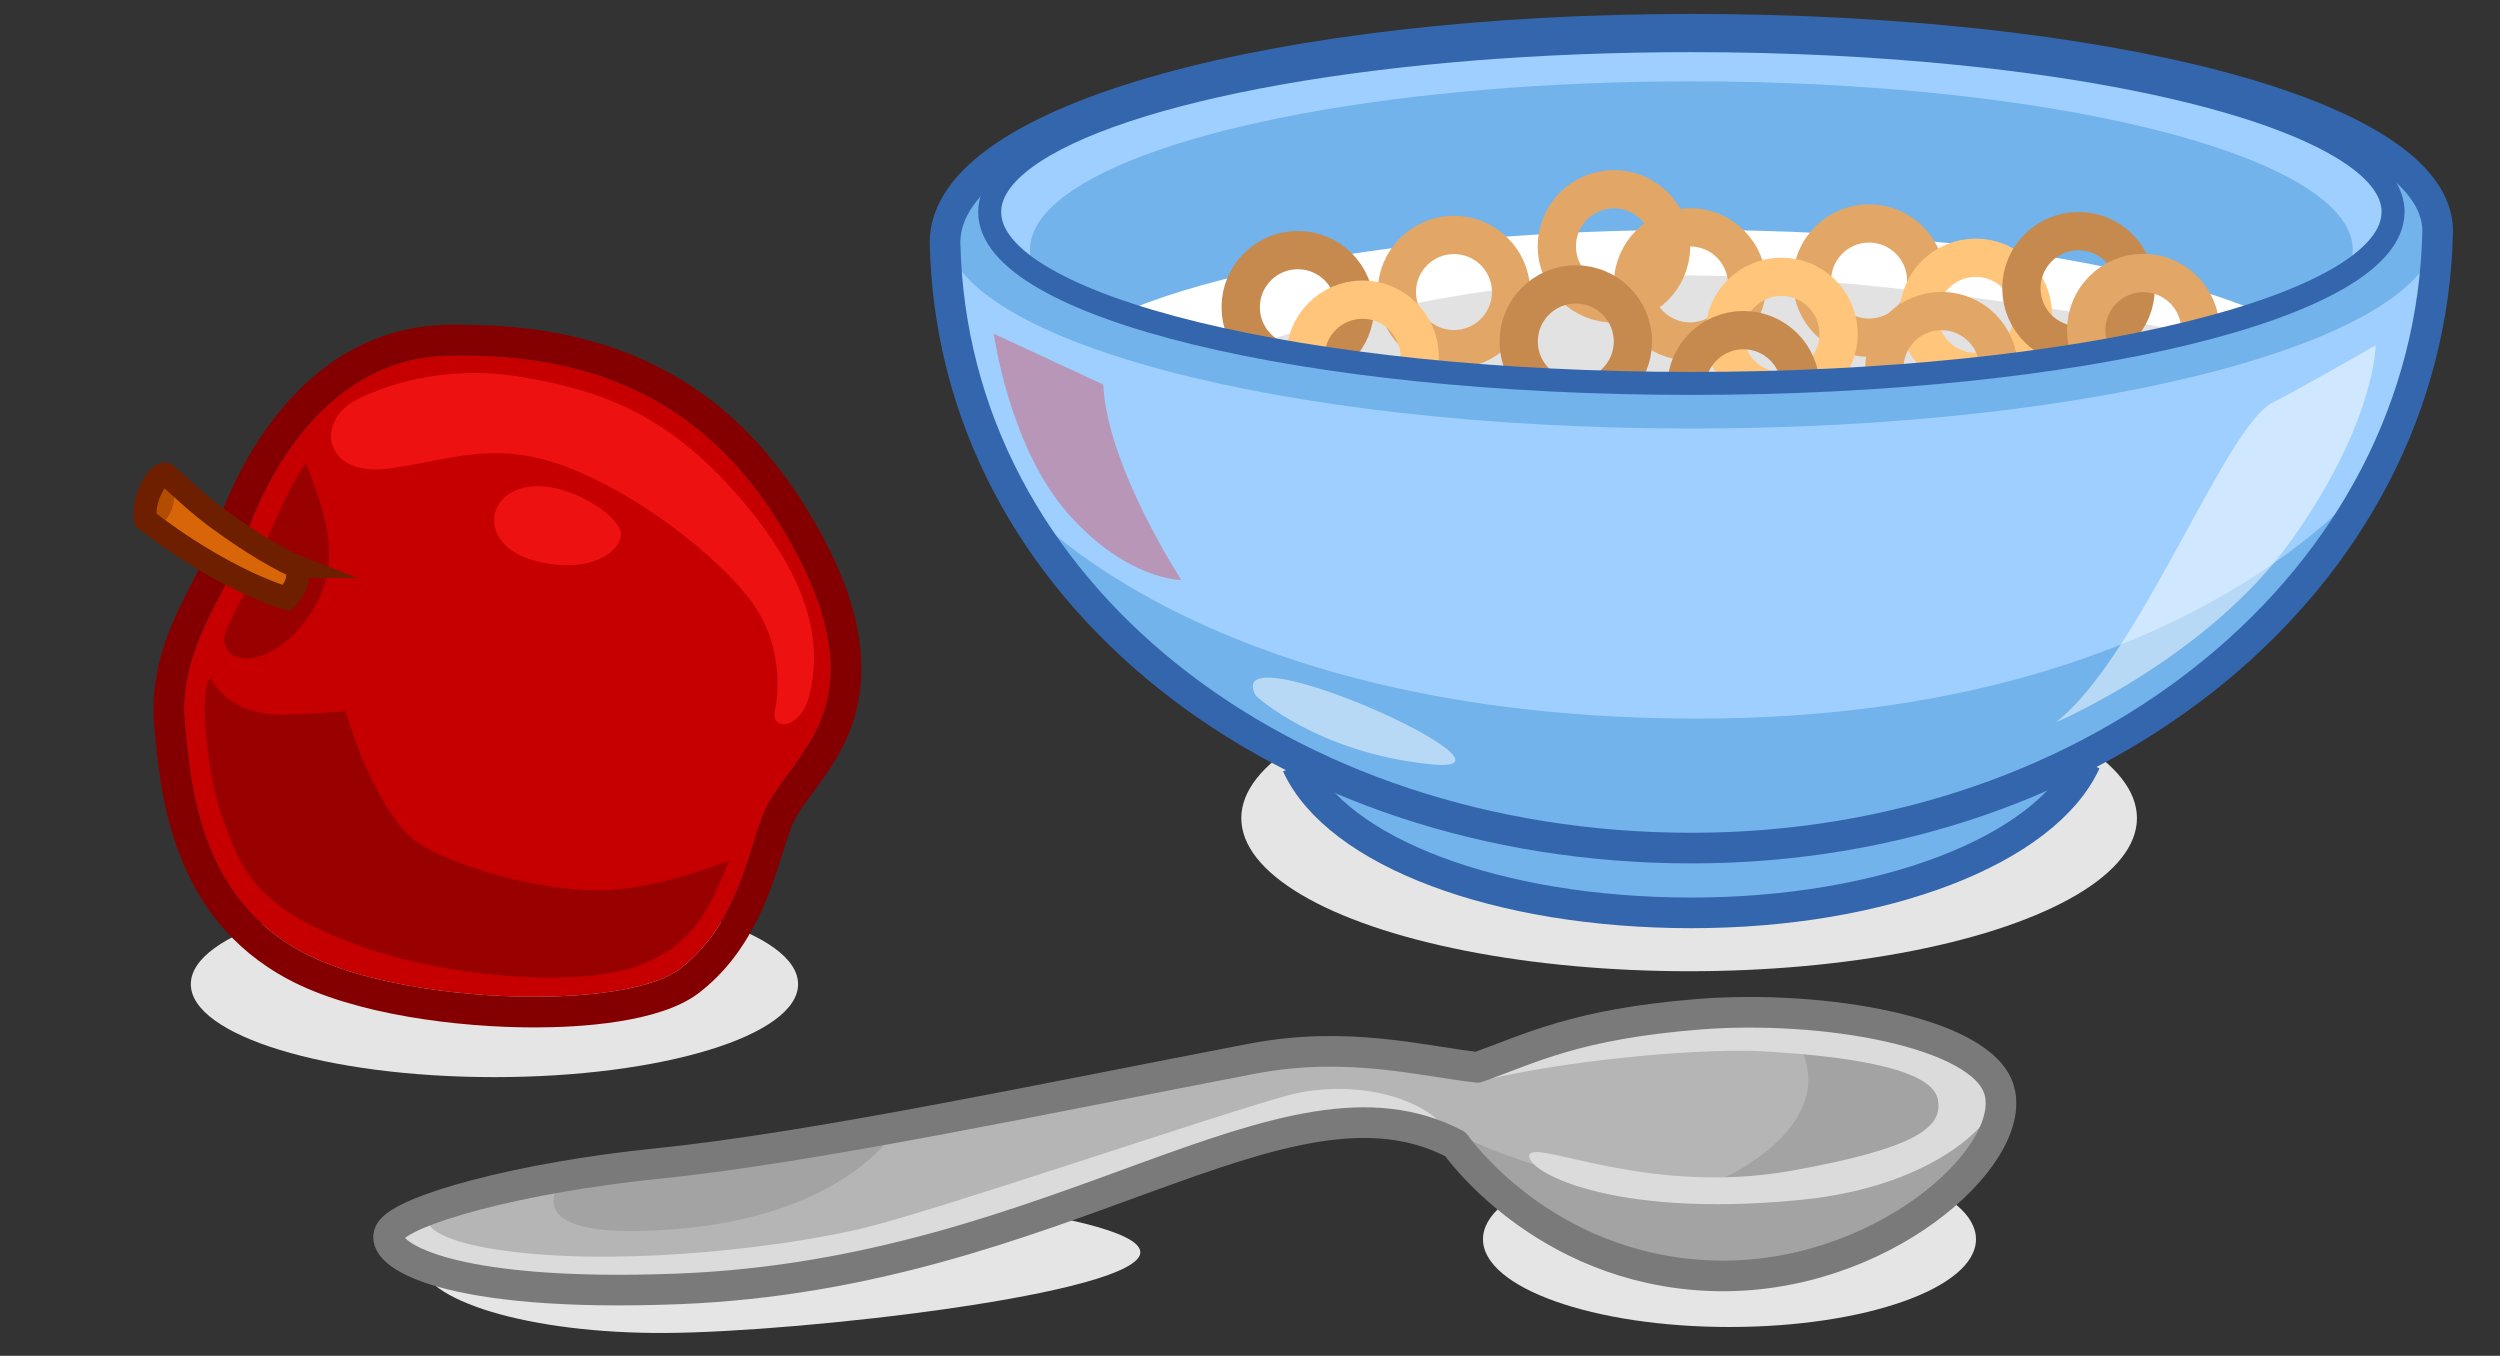
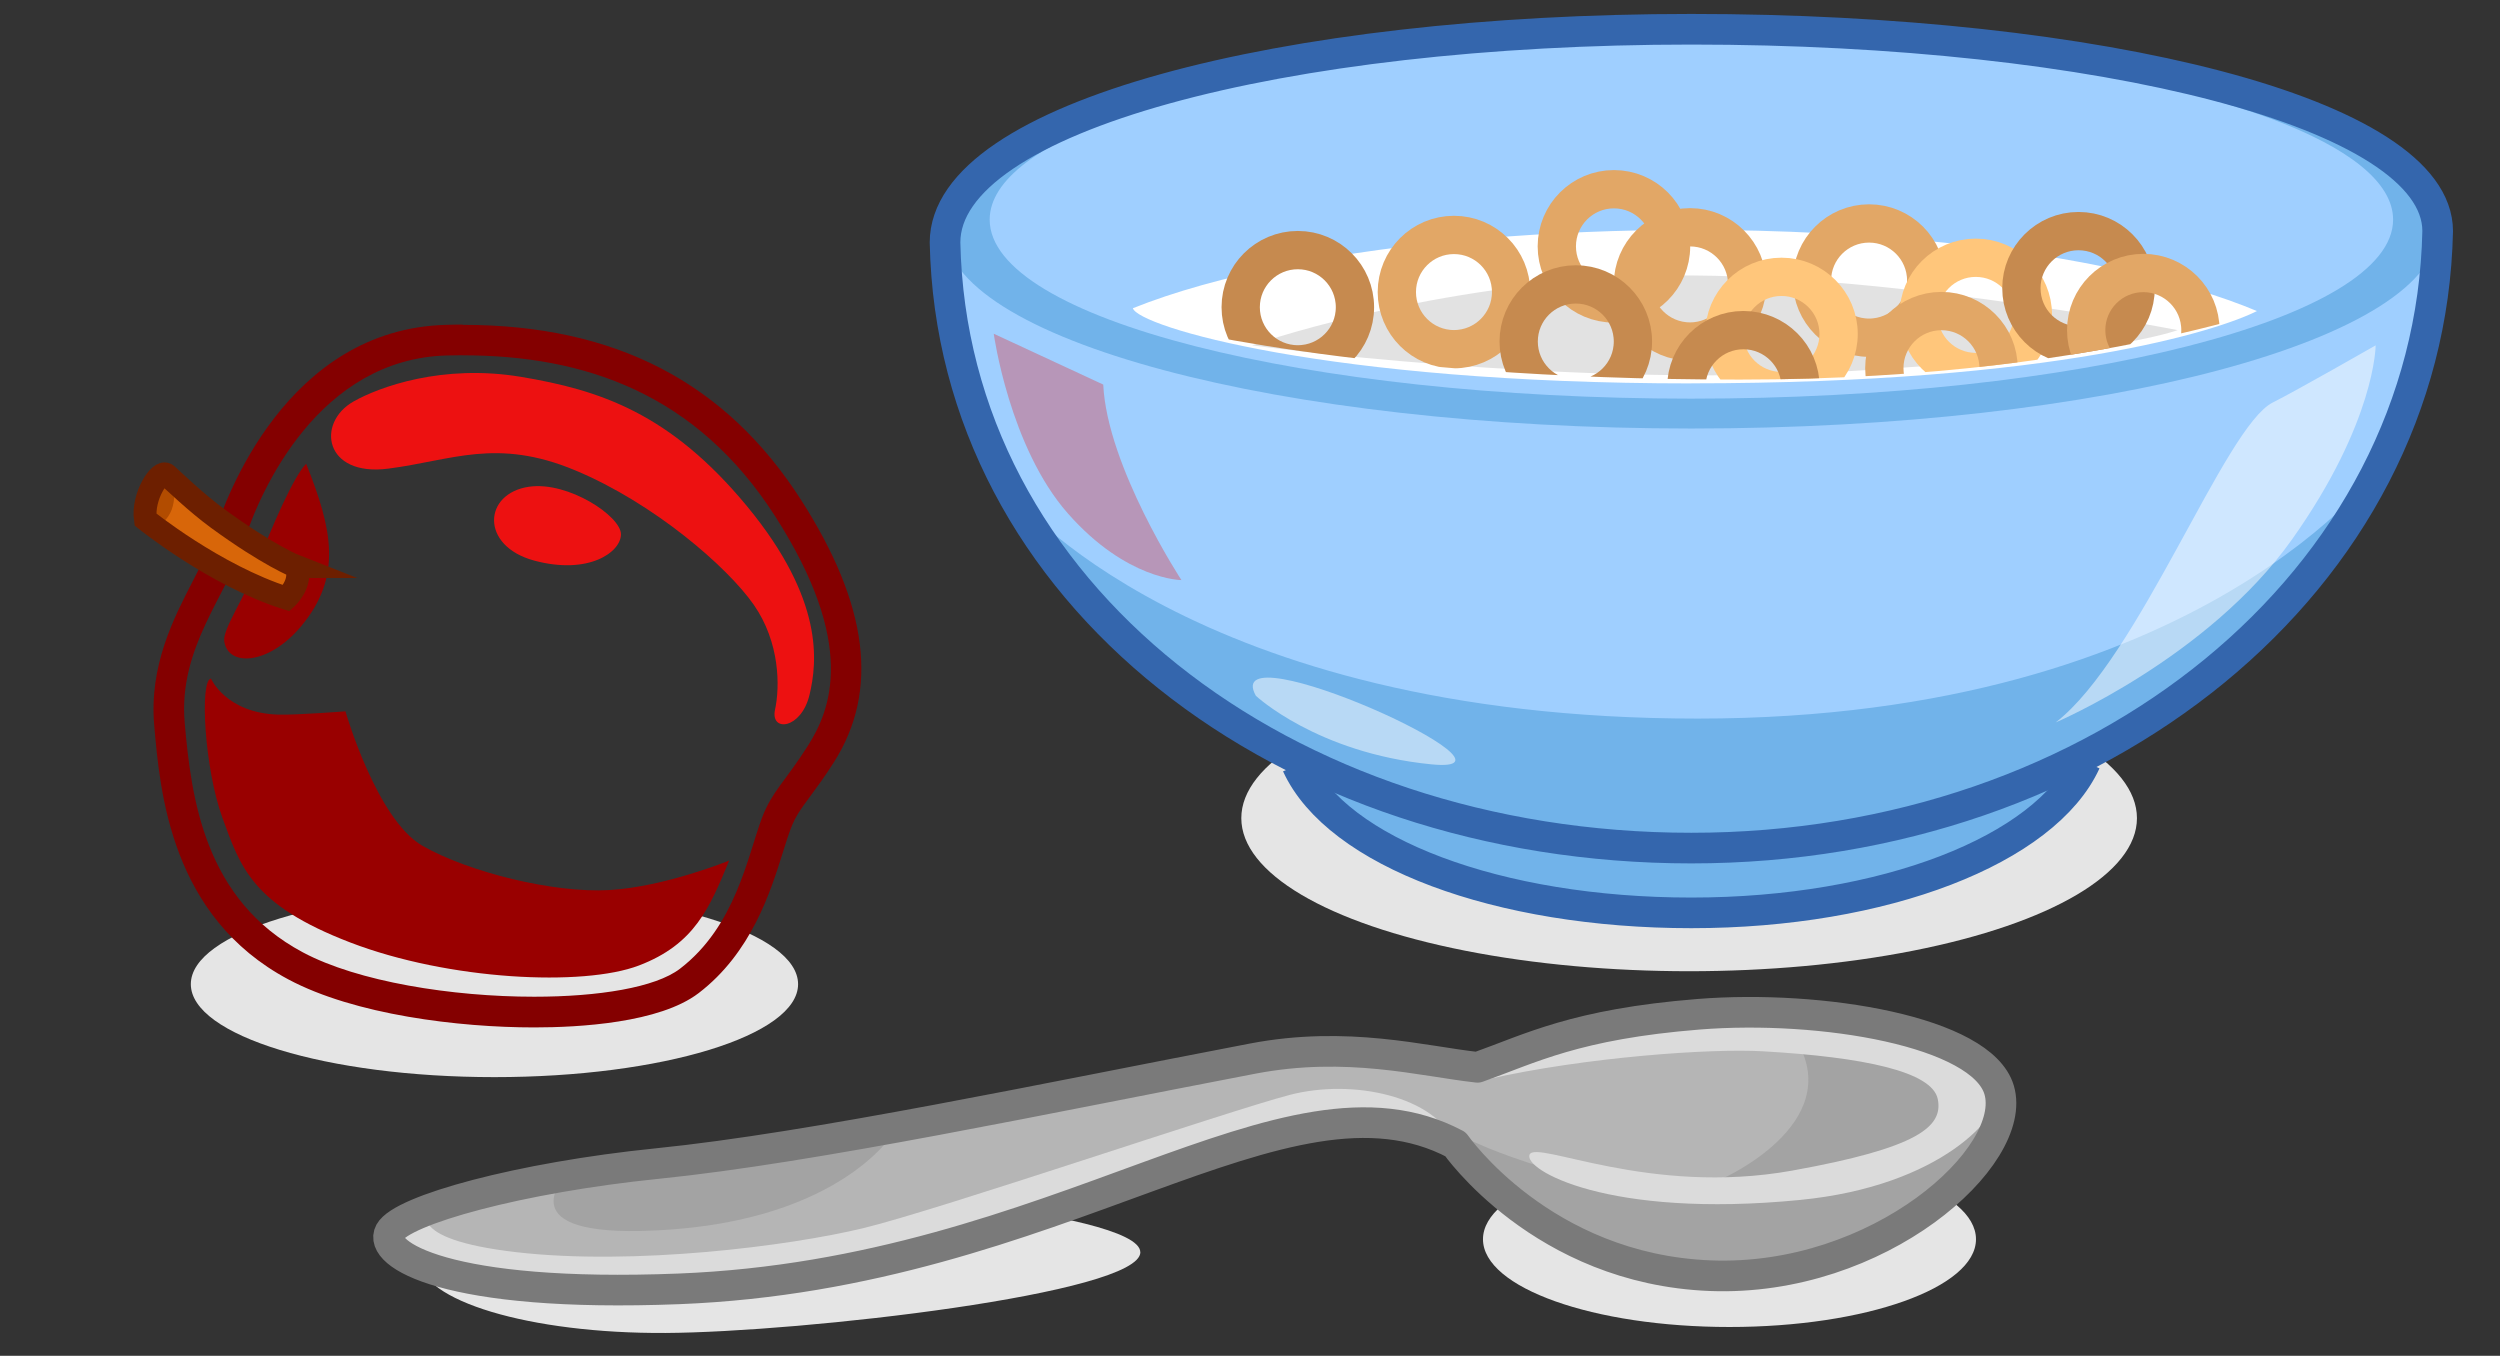
<svg xmlns="http://www.w3.org/2000/svg" viewBox="0 0 326.47 177.05">
  <rect x="0" y="0" width="326.47" height="177.05" fill="#333333" stroke="none" />
  <defs>
    <style>
      .cls-1 {
        stroke: #6d1f00;
      }

      .cls-1, .cls-2, .cls-3, .cls-4, .cls-5, .cls-6, .cls-7, .cls-8, .cls-9 {
        fill: none;
      }

      .cls-1, .cls-2, .cls-4, .cls-6 {
        stroke-miterlimit: 10;
      }

      .cls-1, .cls-9 {
        stroke-width: 3px;
      }

      .cls-2 {
        stroke: #ffc67b;
      }

      .cls-2, .cls-4, .cls-6 {
        stroke-width: 5px;
      }

      .cls-10, .cls-11 {
        fill: #fff;
      }

      .cls-12 {
        fill: #dbdbdb;
      }

      .cls-13 {
        fill: #900;
      }

      .cls-14 {
        fill: #e2e2e2;
      }

      .cls-3 {
        stroke: #7a7a7a;
      }

      .cls-3, .cls-5 {
        stroke-width: 4px;
      }

      .cls-3, .cls-5, .cls-9 {
        stroke-linejoin: round;
      }

      .cls-15 {
        fill: #c60000;
      }

      .cls-16 {
        opacity: .3;
      }

      .cls-16, .cls-17 {
        fill: #ed1111;
      }

      .cls-11 {
        opacity: .5;
      }

      .cls-18 {
        fill: #b24c00;
      }

      .cls-19 {
        fill: #840000;
      }

      .cls-20 {
        fill: #a3a3a3;
      }

      .cls-4 {
        stroke: #c68a4f;
      }

      .cls-5, .cls-9 {
        stroke: #3466ad;
      }

      .cls-21 {
        fill: #e5e5e5;
      }

      .cls-6 {
        stroke: #e2a766;
      }

      .cls-22 {
        fill: #71b3ea;
      }

      .cls-8 {
        clip-path: url(#clippath);
      }

      .cls-23 {
        fill: #9fcfff;
      }

      .cls-24 {
        fill: #b5b5b5;
      }

      .cls-25 {
        fill: #d86609;
      }
    </style>
    <clipPath id="clippath">
      <path class="cls-7" d="m150.08,42.11s26.86,7.46,77.09,7.46,77.09-11.94,77.09-11.94l-51.73-29.34-91.02,14.92-11.44,18.9Z" />
    </clipPath>
  </defs>
  <g id="Layer_1" data-name="Layer 1">
    <ellipse class="cls-21" cx="64.57" cy="128.52" rx="39.65" ry="12.14" />
  </g>
  <g id="Layer_2" data-name="Layer 2">
    <g>
-       <path class="cls-15" d="m99.5,106.81c-1.88,5.02-3.43,14.13-10.71,19.7-7.28,5.57-36.4,4.71-49.25-2.14-12.85-6.85-14.56-20.13-15.42-29.98s5.57-16.7,7.71-23.55c2.14-6.85,9.85-23.98,26.55-24.41,16.7-.43,32.12,4.28,42.83,20.98s7.28,25.27,4.28,29.98-4.71,6-6,9.42Z" />
      <path class="cls-13" d="m39.98,60.56c3.43,8.57,4.76,14.72-.64,21.2-4.28,5.14-9.64,5.35-10.06,1.93-.19-1.55,2.72-5.75,4.28-9.85,1.89-4.97,4.78-11.63,6.42-13.28Z" />
      <path class="cls-13" d="m95.22,112.38c-2.57,6.21-4.5,10.92-11.78,13.7s-24.84,1.93-37.69-3-14.35-9.85-16.7-16.27-3-17.99-1.5-18.2c0,0,1.93,4.5,8.78,4.71,2.36.07,8.78-.43,8.78-.43,0,0,4.07,14.13,10.06,17.56s17.13,6.21,24.41,5.78,15.63-3.85,15.63-3.85Z" />
      <path class="cls-17" d="m105.71,90.75c1.02-4.29,1.93-12.42-8.14-24.62s-19.27-15.2-29.55-16.92c-10.28-1.71-18.52,1.34-21.84,3.21-4.92,2.78-3.85,9.85,4.5,8.78s14.13-4.07,24.41.21c10.28,4.28,19.91,12.63,23.34,17.56,3.43,4.92,3.43,10.71,2.78,13.7s3.43,2.57,4.5-1.93Z" />
      <path class="cls-17" d="m69.1,63.56c5.11-.73,11.99,3.85,11.99,6.21s-4.28,5.35-11.35,3.43-6.64-8.78-.64-9.64Z" />
      <path class="cls-19" d="m60.42,46.4c15.92,0,30.53,4.99,40.8,21.01,10.71,16.7,7.28,25.27,4.28,29.98-3,4.71-4.71,6-6,9.42-1.88,5.02-3.43,14.13-10.71,19.7-3.2,2.45-10.63,3.65-19.04,3.65-10.71,0-23.02-1.96-30.21-5.8-12.85-6.85-14.56-20.13-15.42-29.98-.86-9.85,5.57-16.7,7.71-23.55,2.14-6.85,9.85-23.98,26.55-24.41.68-.02,1.35-.03,2.03-.03m0-4v4-4h0c-.71,0-1.42,0-2.13.03-20.88.54-28.88,22.77-30.27,27.22-.6,1.91-1.67,3.98-2.8,6.18-2.56,4.96-5.75,11.13-5.07,18.92.76,8.73,2.17,24.98,17.52,33.16,8.66,4.62,22.26,6.27,32.1,6.27,5.83,0,16.37-.58,21.47-4.48,6.89-5.27,9.37-13.17,11.01-18.4.36-1.14.69-2.21,1.02-3.07.6-1.6,1.29-2.54,2.55-4.24.83-1.12,1.86-2.52,3.08-4.43,5.93-9.32,4.53-20.53-4.29-34.28-9.86-15.38-24.3-22.85-44.16-22.85h0Z" />
      <path class="cls-25" d="m38.69,73.98s-3.61-1.41-10.27-6.28c-2.74-2-5.79-4.93-6.65-5.71s-2.78,2-2.36,5c0,0,8.99,7.28,18.41,10.28,0,0,1.71-1.07.86-3.28Z" />
      <path class="cls-18" d="m22.42,63.13c.43.25.49,2.12,0,3.43s-1.56,2.09-1.78,2c-.81-.31-1.12-1.92-.57-3.71.58-1.89,1.5-2.21,2.36-1.71Z" />
      <path class="cls-1" d="m38.69,73.98s-3.61-1.41-10.27-6.28c-2.74-2-5.79-4.93-6.65-5.71s-3.21,2.86-2.78,5.85c0,0,8.99,7.28,18.41,10.28,0,0,2.14-1.93,1.28-4.14Z" />
    </g>
    <g>
      <ellipse class="cls-21" cx="220.58" cy="106.84" rx="58.48" ry="19.99" />
      <path class="cls-22" d="m169.37,99.9c5.22,11.42,26.29,19.31,51.5,19.31s46.22-8.22,51.48-19.7l-102.97.4Z" />
      <path class="cls-23" d="m220.87,3.82c-53.24,0-97.46,11.44-97.46,27.85.95,45.71,44.22,79.08,97.46,79.08s96.51-34.86,97.46-80.57c0-15.42-44.22-26.36-97.46-26.36Z" />
      <path class="cls-22" d="m258.29,5.81c-11.52-1.28-24.16-1.99-37.42-1.99-10.64,0-20.88.46-30.46,1.3-38.93,3.42-67.04,13.22-67.04,24.77,0,14.4,43.65,26.07,97.5,26.07s97.5-11.67,97.5-26.07c0-10.85-24.8-20.16-60.08-24.08Zm-37.42,46.25c-50.61,0-91.63-10.47-91.63-23.38,0-10.36,26.42-19.15,63.01-22.21,9.01-.75,18.63-1.16,28.63-1.16,12.46,0,24.34.63,35.17,1.78,33.15,3.52,56.46,11.86,56.46,21.59,0,12.91-41.03,23.38-91.63,23.38Z" />
-       <path class="cls-22" d="m307.24,32.66c0,12.17-38.67,22.03-86.37,22.03s-86.37-9.87-86.37-22.03c0-9.77,24.9-18.05,59.39-20.94,8.49-.71,17.56-1.1,26.98-1.1,11.75,0,22.94.6,33.15,1.68,31.25,3.32,53.22,11.18,53.22,20.35Z" />
      <path class="cls-22" d="m130.18,64s25.7,46.75,90.68,46.75,90.35-50.23,90.35-50.23c0,0-23.38,33.32-89.52,33.32s-89.52-29.34-89.52-29.34" />
      <path class="cls-11" d="m296.8,52.56c-6.29,3.15-17.41,33.32-28.35,41.78,0,0,19.89-8.46,30.84-23.87,10.94-15.42,10.94-25.37,10.94-25.37,0,0-10.44,5.97-13.43,7.46Z" />
      <path class="cls-16" d="m129.77,43.58s2.04,14.81,9.7,23.49,14.81,8.68,14.81,8.68c0,0-9.7-14.81-10.21-25.53l-14.3-6.64Z" />
-       <path class="cls-11" d="m164,90.86s7.96,7.46,22.88,8.95-27.85-17.9-22.88-8.95Z" />
+       <path class="cls-11" d="m164,90.86s7.96,7.46,22.88,8.95-27.85-17.9-22.88-8.95" />
      <path class="cls-10" d="m220.87,50.07c-47.7,0-72.28-7.46-72.93-9.82,10.62-4.26,26.81-7.52,45.95-9.13,8.49-.71,17.56-1.1,26.98-1.1,11.75,0,22.94.6,33.15,1.68,16.99,1.8,31.24,4.95,40.71,8.92-4.89,2.48-26.15,9.44-73.86,9.44Z" />
      <path class="cls-14" d="m163.51,45.1s40.29,5.47,76.1,3.48c35.81-1.99,44.76-5.47,44.76-5.47,0,0-43.27-8.46-71.62-6.96s-49.24,8.95-49.24,8.95Z" />
      <g class="cls-8">
        <g>
          <circle class="cls-6" cx="189.87" cy="38.14" r="7.46" />
          <circle class="cls-6" cx="210.76" cy="32.17" r="7.46" />
          <circle class="cls-6" cx="220.7" cy="37.14" r="7.46" />
          <circle class="cls-6" cx="244.08" cy="36.64" r="7.46" />
          <circle class="cls-4" cx="169.48" cy="40.12" r="7.46" />
          <circle class="cls-4" cx="205.78" cy="44.6" r="7.46" />
          <circle class="cls-2" cx="232.64" cy="43.61" r="7.46" />
          <circle class="cls-2" cx="258.01" cy="41.12" r="7.46" />
-           <circle class="cls-2" cx="177.93" cy="46.59" r="7.46" />
          <circle class="cls-4" cx="271.43" cy="37.64" r="7.46" />
          <circle class="cls-6" cx="279.89" cy="43.11" r="7.46" />
          <circle class="cls-4" cx="227.67" cy="50.57" r="7.46" />
          <circle class="cls-6" cx="253.53" cy="48.08" r="7.46" />
        </g>
      </g>
      <path class="cls-5" d="m220.87,3.82c-53.24,0-97.46,11.44-97.46,27.85.95,45.71,44.22,79.08,97.46,79.08s96.51-34.86,97.46-80.57c0-15.42-44.22-26.36-97.46-26.36Z" />
      <path class="cls-5" d="m169.37,99.9c5.22,11.42,26.29,19.31,51.5,19.31,25.17,0,46.22-8.22,51.48-19.7" />
-       <path class="cls-9" d="m312.5,27.69c0,12.36-41.03,22.38-91.63,22.38s-91.63-10.02-91.63-22.38c0-9.92,26.42-18.33,63.01-21.27,9.01-.72,18.63-1.11,28.63-1.11,12.46,0,24.34.61,35.17,1.71,33.15,3.37,56.46,11.36,56.46,20.67Z" />
    </g>
    <ellipse class="cls-21" cx="225.85" cy="161.83" rx="32.19" ry="11.46" />
    <path class="cls-21" d="m148.92,163.51c.03,5.43-44.28,10.46-62.01,10.56-17.73.1-32.13-4.23-32.16-9.65s14.32-9.9,32.05-10,62.08,3.67,62.11,9.1Z" />
    <g>
      <path class="cls-24" d="m192.95,139.38c-7.25-.8-17.02-3.5-29.36-1.14-26.81,5.13-57.34,11.64-77.78,13.71-17.94,1.82-33.32,6.06-34.9,8.94s7.33,8.61,37.72,7.42c49.99-1.96,79.21-30.64,101.43-18.89,0,0,11.28,16.32,33.3,17.17,22.02.85,40.29-15.58,37.7-24.27-2.27-7.62-23.17-11.15-39.25-9.87-16.08,1.29-21.19,2.52-28.86,6.93Z" />
      <path class="cls-12" d="m56.08,157.8s-3.85,3.98,11.43,5.73c15.27,1.75,35.49-.79,45.28-3.16s47.45-15.25,55.64-17.39c8.19-2.14,19.08.15,21.63,6.44,0,0-5.58-6.11-23.83-.09-18.25,6.02-46.04,16.03-71.38,18.16-25.34,2.13-38.6.75-43.58-3.28s4.81-6.4,4.81-6.4Z" />
      <path class="cls-20" d="m191.8,148.8s14.77,7.38,34.52,7.35c19.76-.03,29.89-9.73,31.39-12.46,3.11-5.67-10.79-9.25-10.79-9.25,0,0,11.46-.31,14.14,7.88,2.68,8.19-7.89,17.69-18.37,20.98-10.48,3.28-23.79,5.01-35.81-.3s-15.08-14.19-15.08-14.19Z" />
      <path class="cls-20" d="m234.68,136.01c6.33,10.86-9.86,17.95-9.86,17.95,0,0,20.61.99,27.41-4,6.8-4.99,2.02-14.88-17.55-13.95Z" />
      <path class="cls-12" d="m194.27,140.93c12.74-2.87,29.07-4.05,36.01-3.64,13.12.76,22.04,2.64,22.77,6.24s-2.58,6.38-19.03,9.34c-18.63,3.35-33.4-4.02-34.27-2.1s10.12,8.4,35.3,5.93c18.52-1.81,26.43-11.09,26-14.38s-11.15-10.97-31.59-10.03c-20.44.94-31.96,6.12-35.19,8.65Z" />
      <path class="cls-20" d="m74.05,153.29s-7.83,7.82,9.55,7.46c25.57-.53,32.99-12.69,32.99-12.69l-42.54,5.22Z" />
      <path class="cls-3" d="m192.95,139.38c-7.25-.8-17.02-3.5-29.36-1.14-26.81,5.13-57.34,11.64-77.78,13.71-17.94,1.82-33.32,6.06-34.9,8.94s7.33,8.61,37.72,7.42c49.99-1.96,79.21-30.64,101.43-18.89,0,0,11.28,16.32,33.3,17.17,22.02.85,40.29-15.58,37.7-24.27-2.27-7.62-23.17-11.15-39.25-9.87-16.08,1.29-21.96,4.48-28.86,6.93Z" />
    </g>
  </g>
</svg>